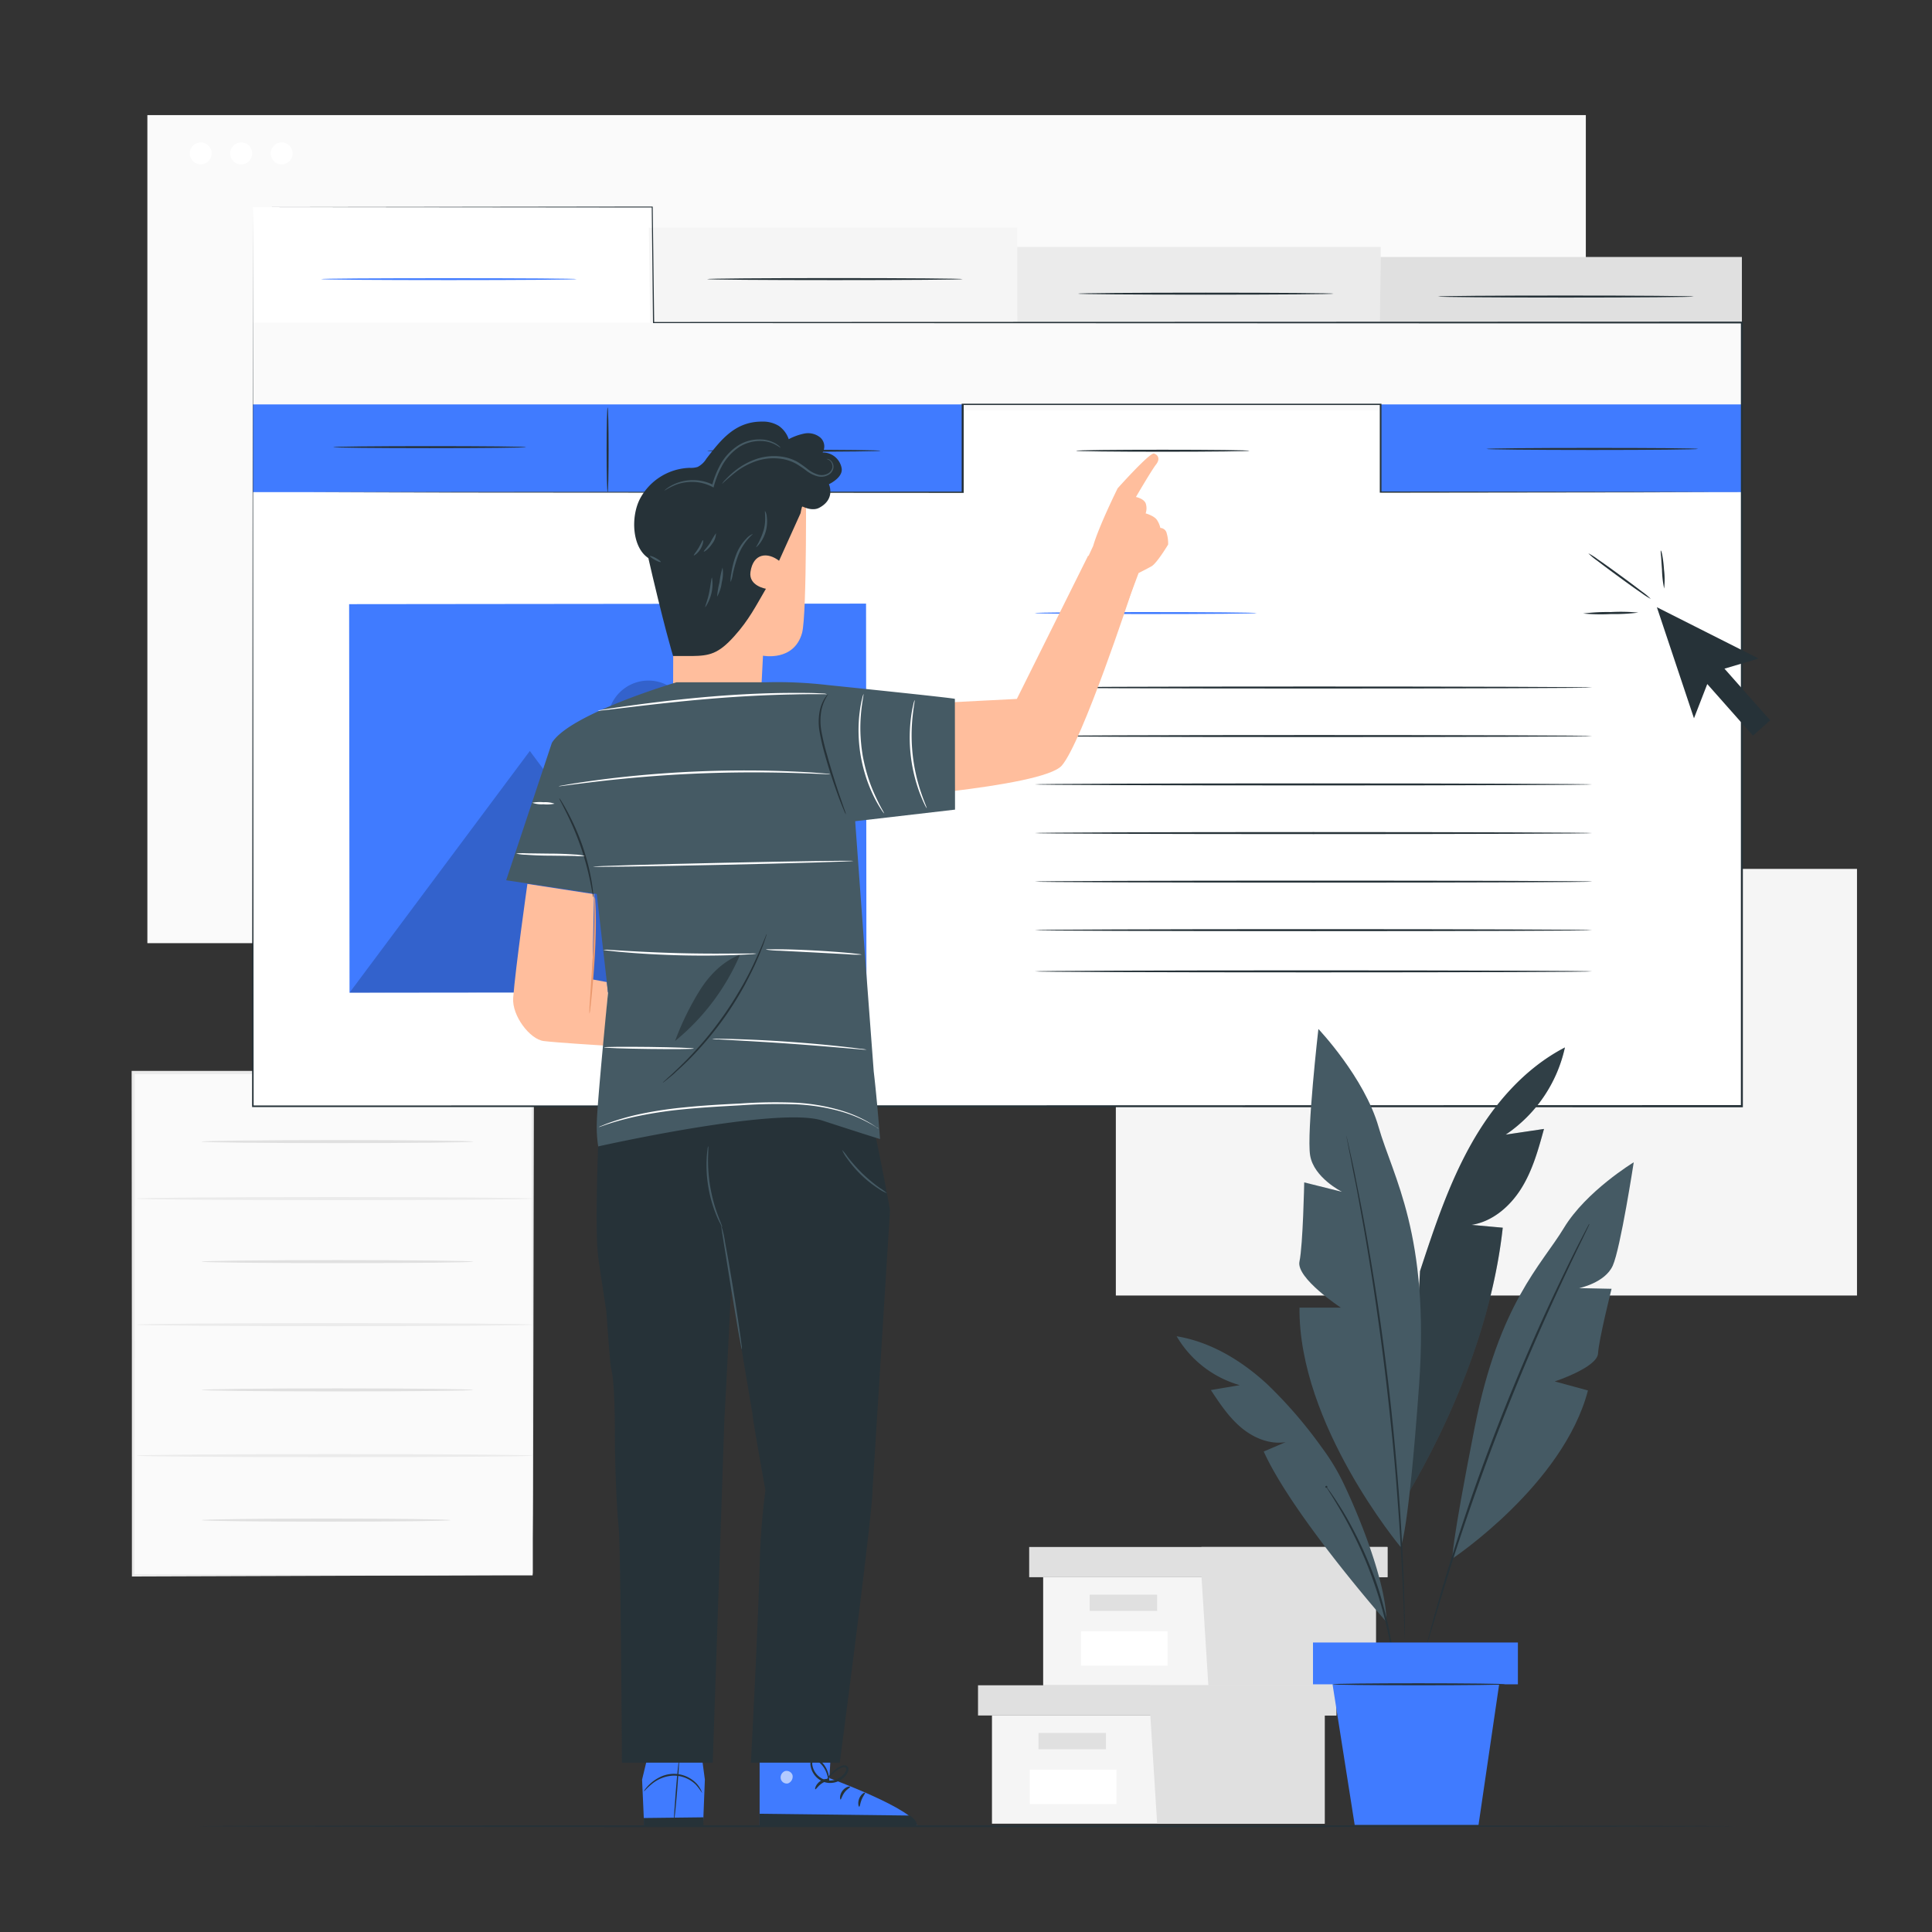
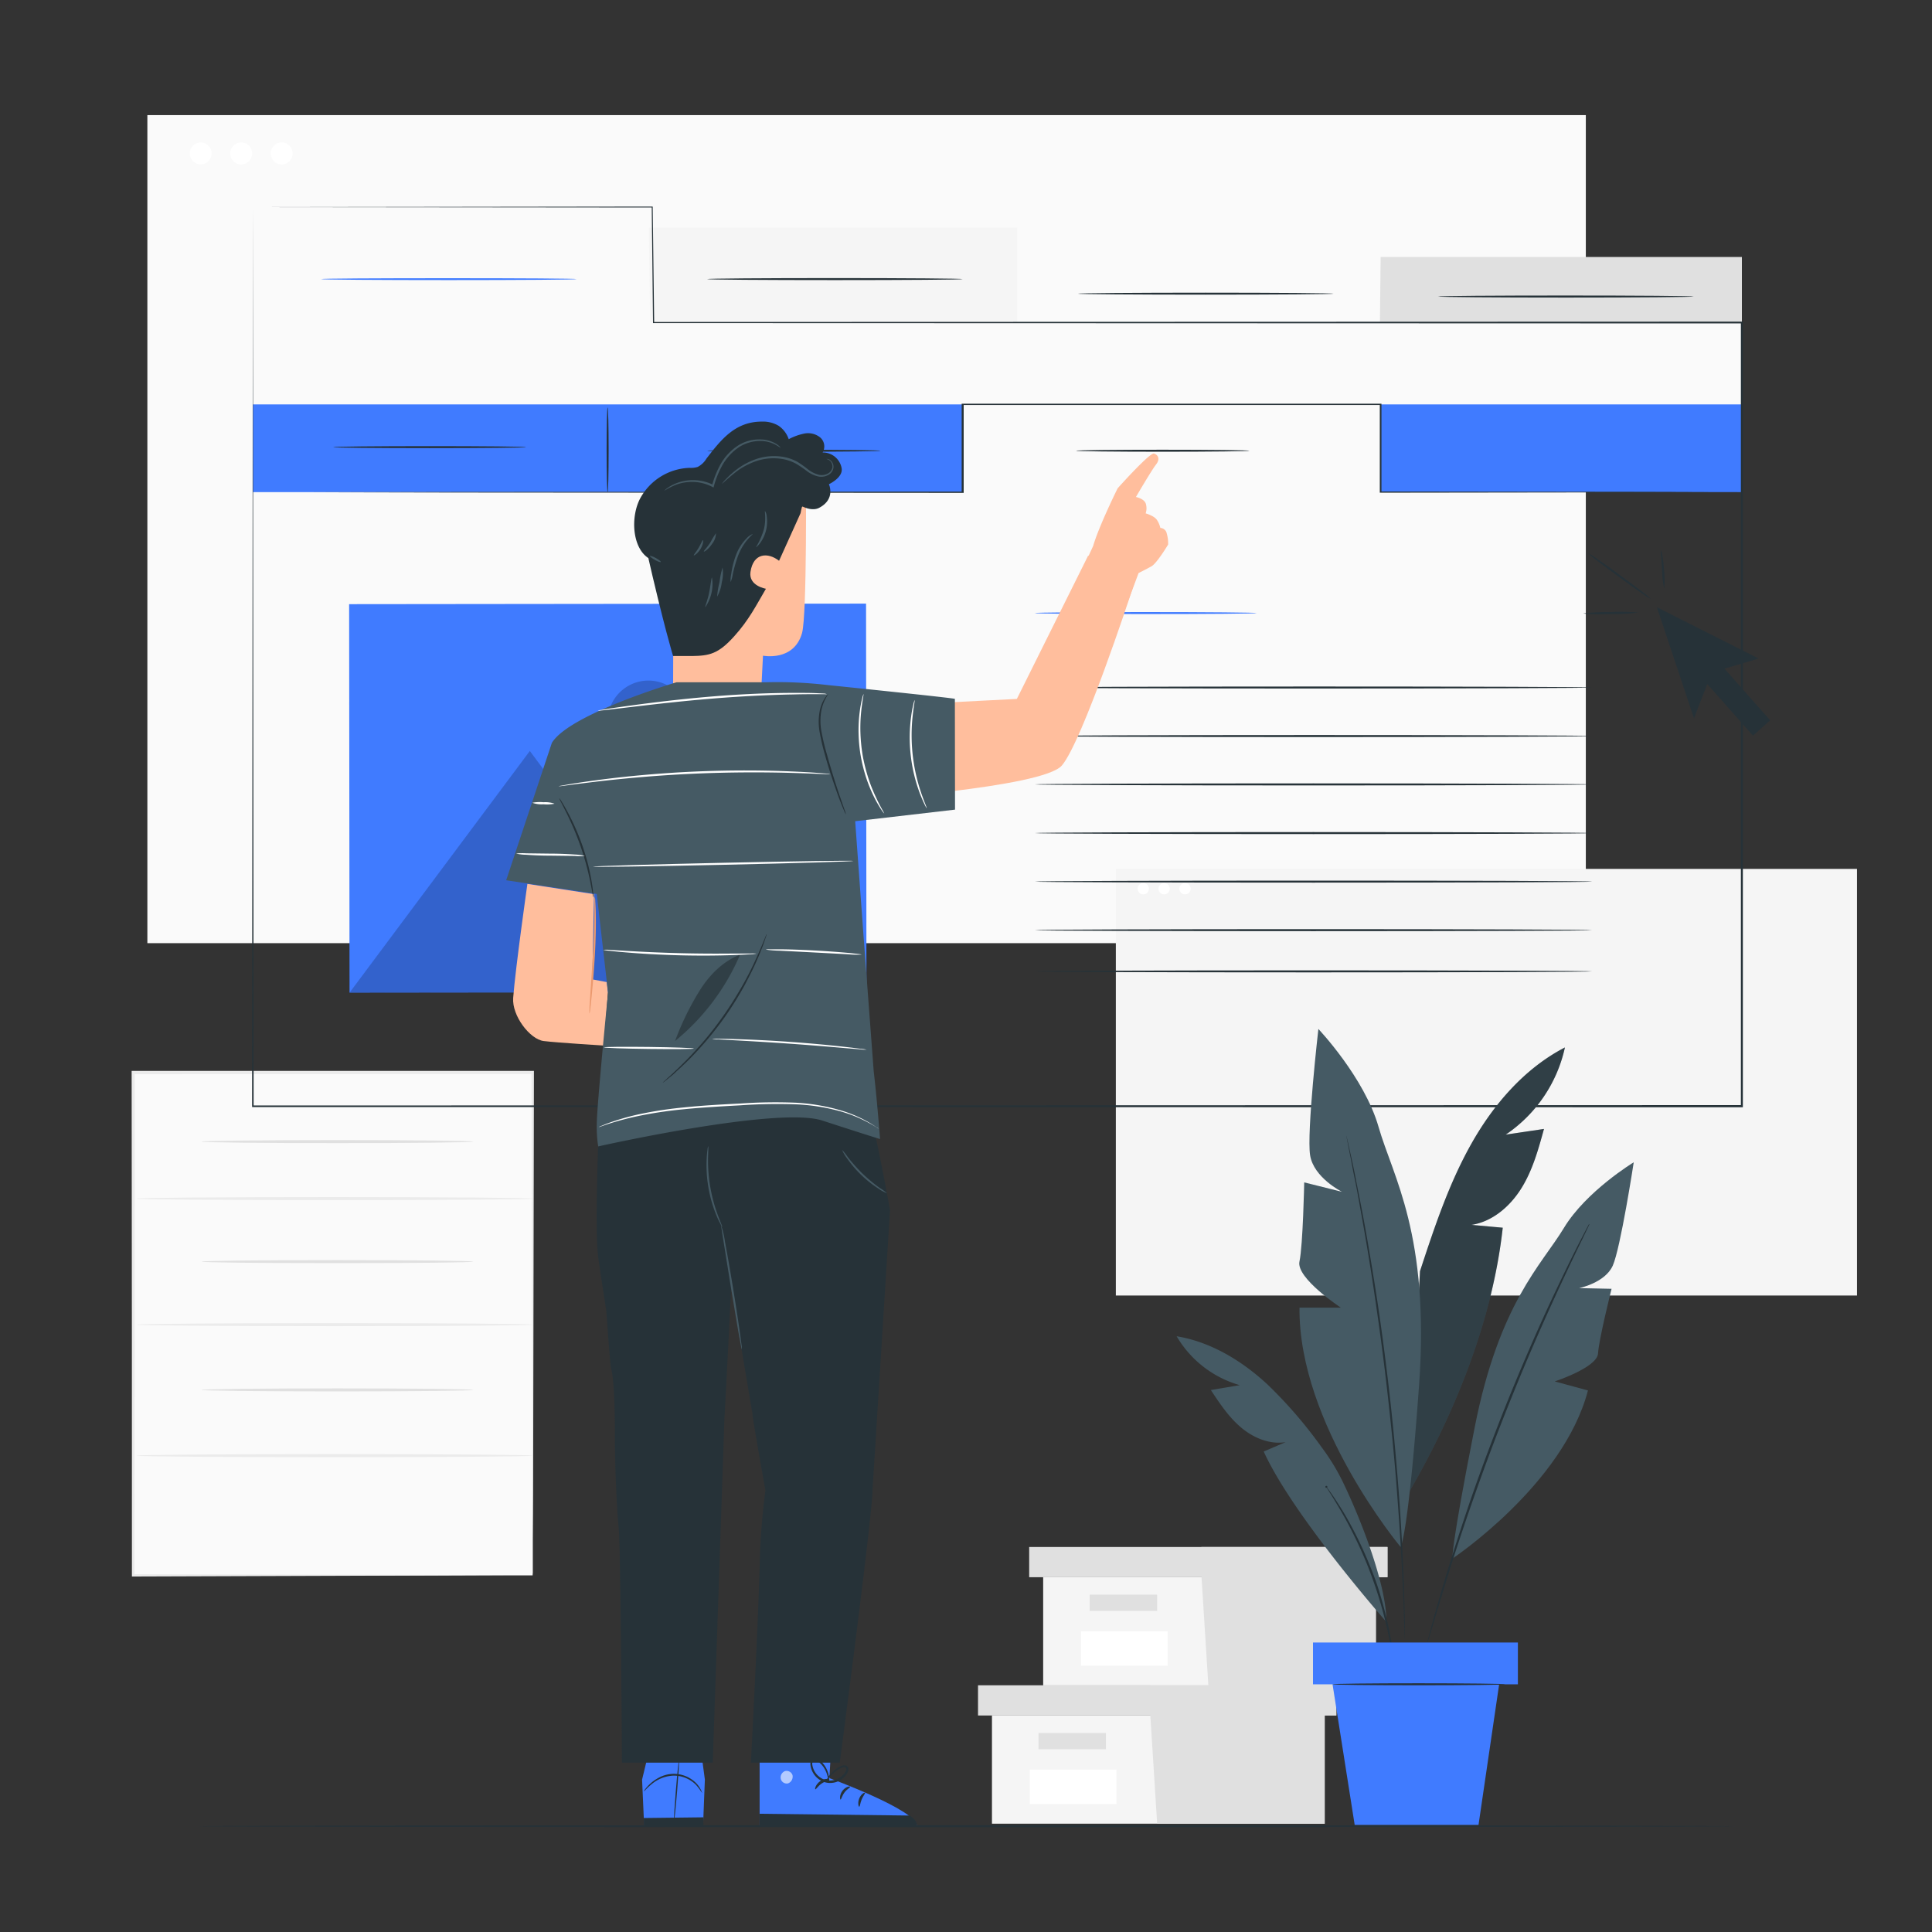
<svg xmlns="http://www.w3.org/2000/svg" viewBox="0 0 500 500">
  <rect x="0" y="0" width="500" height="500" fill="#333333" stroke="none" />
  <rect x="38.14" y="29.79" width="372.27" height="214.3" fill="#fafafa" />
  <path d="m54.77 39.7a2.83 2.83 0 1 1-2.83-2.83 2.83 2.83 0 0 1 2.83 2.83z" fill="#fff" />
  <path d="m65.25 39.7a2.84 2.84 0 1 1-2.83-2.83 2.83 2.83 0 0 1 2.83 2.83z" fill="#fff" />
  <path d="m75.73 39.7a2.84 2.84 0 1 1-2.83-2.83 2.83 2.83 0 0 1 2.83 2.83z" fill="#fff" />
  <rect x="288.78" y="224.87" width="191.81" height="110.41" fill="#f5f5f5" />
  <path d="m297.34 230a1.46 1.46 0 1 1-1.46-1.46 1.46 1.46 0 0 1 1.46 1.46z" fill="#fff" />
  <path d="m302.74 230a1.46 1.46 0 1 1-1.46-1.46 1.46 1.46 0 0 1 1.46 1.46z" fill="#fff" />
  <path d="m308.14 230a1.46 1.46 0 1 1-1.46-1.46 1.46 1.46 0 0 1 1.46 1.46z" fill="#fff" />
  <rect x="34.47" y="277.58" width="103.36" height="130.13" fill="#fafafa" />
  <path d="m137.82 407.72s0-0.22 0-0.64 0-1 0-1.82v-7.08c0-6.19-0.06-15.21-0.1-26.65 0-22.86-0.1-55.35-0.17-93.95l0.35 0.36-103.42 0.06 0.39-0.4c0 48.19 0 93-0.07 130.14l-0.32-0.33 75 0.17 21 0.08h5.53 1.92-1.85-5.46l-20.88 0.08-75.27 0.26h-0.33v-0.33c0-37.17 0-82-0.07-130.14v-0.39h0.41 103.34 0.36v0.35c-0.08 38.7-0.14 71.27-0.18 94.18 0 11.4-0.07 20.4-0.1 26.57v7 1.78s-0.08 0.7-0.08 0.7z" fill="#ebebeb" />
  <path d="M137.82,342.82c0,.21-22.95.39-51.24.39s-51.25-.18-51.25-.39,22.94-.4,51.25-.4S137.82,342.6,137.82,342.82Z" fill="#ebebeb" />
  <path d="M137.82,376.72c0,.22-22.95.39-51.24.39s-51.25-.17-51.25-.39,22.94-.4,51.25-.4S137.82,376.5,137.82,376.72Z" fill="#ebebeb" />
  <path d="M137.82,310.2c0,.22-22.95.39-51.24.39s-51.25-.17-51.25-.39,22.94-.4,51.25-.4S137.82,310,137.82,310.2Z" fill="#ebebeb" />
  <path d="M122.47,295.45c0,.21-15.74.39-35.15.39s-35.16-.18-35.16-.39,15.74-.4,35.16-.4S122.47,295.23,122.47,295.45Z" fill="#e0e0e0" />
  <path d="M122.47,326.51c0,.22-15.74.39-35.15.39s-35.16-.17-35.16-.39,15.74-.4,35.16-.4S122.47,326.29,122.47,326.51Z" fill="#e0e0e0" />
-   <path d="M116.63,393.41c0,.21-14.43.39-32.23.39s-32.24-.18-32.24-.39,14.43-.4,32.24-.4S116.63,393.19,116.63,393.41Z" fill="#e0e0e0" />
  <path d="M122.47,359.71c0,.21-15.74.39-35.15.39s-35.16-.18-35.16-.39,15.74-.4,35.16-.4S122.47,359.49,122.47,359.71Z" fill="#e0e0e0" />
  <polygon points="256.72 443.97 256.72 471.97 297.66 471.97 342.83 471.97 342.83 443.97" fill="#f5f5f5" />
  <polygon points="253.11 436.15 253.11 443.97 345.84 443.97 345.84 436.15 297.66 436.15" fill="#e0e0e0" />
  <polygon points="299.47 471.97 342.83 471.97 342.83 443.97 345.84 443.97 345.84 436.15 297.66 436.15 297.66 443.25" fill="#e0e0e0" />
  <rect x="268.76" y="448.49" width="17.46" height="4.21" fill="#e0e0e0" />
  <rect x="266.51" y="457.97" width="22.42" height="8.9" fill="#fff" />
  <polygon points="269.97 408.18 269.97 436.18 310.91 436.18 356.07 436.18 356.07 408.18" fill="#f5f5f5" />
  <polygon points="266.35 400.36 266.35 408.18 359.08 408.18 359.08 400.36 310.91 400.36" fill="#e0e0e0" />
  <polygon points="312.72 436.18 356.07 436.18 356.07 408.18 359.08 408.18 359.08 400.36 310.91 400.36 310.91 407.46" fill="#e0e0e0" />
  <rect x="282.01" y="412.7" width="17.46" height="4.21" fill="#e0e0e0" />
  <rect x="279.76" y="422.18" width="22.42" height="8.9" fill="#fff" />
-   <polygon points="65.44 53.6 65.44 286.3 450.8 286.3 450.8 81.92 169.13 81.92 168.78 53.6" fill="#fff" />
  <polygon points="168.28 85.52 167.92 58.95 263.26 58.95 263.26 85.52" fill="#f5f5f5" />
-   <rect x="263.26" y="63.89" width="94.06" height="21.62" fill="#ebebeb" />
  <polygon points="357.1 85.52 357.31 66.5 450.8 66.5 450.8 85.52" fill="#e0e0e0" />
  <path d="M149.25,72.23c0,.15-14.82.26-33.09.26s-33.1-.11-33.1-.26S97.87,72,116.16,72,149.25,72.09,149.25,72.23Z" fill="#407BFF" />
  <path d="M249.16,72.23c0,.15-14.82.26-33.09.26s-33.1-.11-33.1-.26,14.81-.26,33.1-.26S249.16,72.09,249.16,72.23Z" fill="#263238" />
  <path d="M345.14,76c0,.14-14.82.26-33.1.26s-33.1-.12-33.1-.26,14.82-.26,33.1-.26S345.14,75.86,345.14,76Z" fill="#263238" />
  <path d="M438.35,76.74c0,.15-14.82.27-33.1.27s-33.1-.12-33.1-.27,14.82-.26,33.1-.26S438.35,76.6,438.35,76.74Z" fill="#263238" />
  <rect x="65.44" y="83.49" width="385.36" height="22.7" fill="#fafafa" />
  <rect x="65.44" y="104.66" width="183.72" height="22.7" fill="#407BFF" />
  <rect x="357.31" y="104.66" width="93.49" height="22.7" fill="#407BFF" />
  <rect transform="translate(-.22 .17) rotate(-.06)" x="90.41" y="156.28" width="133.78" height="100.55" fill="#407BFF" />
  <g opacity=".2">
    <polygon points="90.46 256.91 137.12 194.35 166.11 233.43 185.72 212.5 224.24 256.76" />
  </g>
  <g opacity=".2">
    <path d="m178.35 186.65a10.54 10.54 0 1 1-10.55-10.52 10.55 10.55 0 0 1 10.55 10.52z" />
  </g>
  <path d="M325.23,158.66c0,.15-12.86.26-28.72.26s-28.72-.11-28.72-.26,12.86-.26,28.72-.26S325.23,158.52,325.23,158.66Z" fill="#407BFF" />
  <path d="M412.06,177.93c0,.14-32.3.26-72.13.26s-72.14-.12-72.14-.26,32.29-.26,72.14-.26S412.06,177.78,412.06,177.93Z" fill="#263238" />
  <path d="M412.06,190.49c0,.14-32.3.26-72.13.26s-72.14-.12-72.14-.26,32.29-.26,72.14-.26S412.06,190.34,412.06,190.49Z" fill="#263238" />
  <path d="M412.06,203c0,.15-32.3.27-72.13.27s-72.14-.12-72.14-.27,32.29-.26,72.14-.26S412.06,202.9,412.06,203Z" fill="#263238" />
  <path d="M412.06,215.6c0,.15-32.3.26-72.13.26s-72.14-.11-72.14-.26,32.29-.26,72.14-.26S412.06,215.46,412.06,215.6Z" fill="#263238" />
  <path d="M412.06,228.16c0,.15-32.3.26-72.13.26s-72.14-.11-72.14-.26,32.29-.26,72.14-.26S412.06,228,412.06,228.16Z" fill="#263238" />
  <path d="M412.06,240.72c0,.15-32.3.26-72.13.26s-72.14-.11-72.14-.26,32.29-.26,72.14-.26S412.06,240.58,412.06,240.72Z" fill="#263238" />
  <path d="M412.06,251.39c0,.15-32.3.26-72.13.26s-72.14-.11-72.14-.26,32.29-.26,72.14-.26S412.06,251.25,412.06,251.39Z" fill="#263238" />
  <path d="M65.44,53.6l103.34-.14h.14v.14q.18,14.1.38,29.89l-.16-.16,281.66-.09h.25v.25c0,62.75,0,131.36,0,202.81v.26h-.4L65.44,286.5h-.2v-.2c.12-142.56.2-231.06.2-232.7,0,1.64.08,90.14.2,232.7l-.2-.2L450.66,286h.14l-.26.26c0-71.45,0-140.06,0-202.81l.24.25-281.66-.09H169v-.16q-.16-15.78-.33-29.89l.14.14Z" fill="#263238" />
  <path d="m136.19 115.72c0 0.14-11.21 0.26-25 0.26s-25-0.12-25-0.26 11.21-0.26 25-0.26 25 0.11 25 0.26z" fill="#263238" />
  <path d="m157.25 127.42c-0.14 0-0.26-4.93-0.26-11s0.12-11 0.26-11 0.26 4.92 0.26 11-0.11 11-0.26 11z" fill="#263238" />
  <path d="M227.91,116.65c0,.15-10,.26-22.46.26S183,116.8,183,116.65s10.06-.26,22.46-.26S227.91,116.51,227.91,116.65Z" fill="#263238" />
-   <path d="M439.43,116.18c0,.15-12.26.27-27.37.27s-27.38-.12-27.38-.27,12.25-.26,27.38-.26S439.43,116,439.43,116.18Z" fill="#263238" />
  <path d="M323.38,116.65c0,.15-10.06.26-22.46.26s-22.47-.11-22.47-.26,10.06-.26,22.47-.26S323.38,116.51,323.38,116.65Z" fill="#263238" />
  <path d="m450.8 127.36h-1.69-4.95l-18.86 0.06-68 0.09h-0.21v-0.22-22.7l0.23 0.23h-99.18-9l0.26-0.26v23h-0.26l-130.89-0.09-38.76-0.08h-10.45-2.7-0.92s0.31 0 0.92 0h2.7 10.45l38.76-0.08 130.89-0.09-0.26 0.26v-23h9.23 99.18 0.23v0.23 22.7l-0.22-0.21 68 0.09 18.86 0.06h4.95z" fill="#263238" />
  <g fill="#263238">
    <polygon points="428.8 157.15 438.4 185.89 441.84 177.03 453.67 190.39 458.12 186.41 446.29 173.05 455.12 170.43" />
    <path d="M424,158.54a50.49,50.49,0,0,1-7.13.38,49.24,49.24,0,0,1-7.14-.14,48.76,48.76,0,0,1,7.13-.38A47.59,47.59,0,0,1,424,158.54Z" />
    <path d="m427.22 155a18.86 18.86 0 0 1-2.47-1.58c-1.49-1-3.53-2.48-5.76-4.11s-4.24-3.13-5.67-4.23a16.32 16.32 0 0 1-2.26-1.88 15.82 15.82 0 0 1 2.47 1.57c1.49 1 3.53 2.49 5.77 4.12s4.23 3.13 5.67 4.23a15.77 15.77 0 0 1 2.25 1.88z" />
    <path d="M430.68,152.33a27.31,27.31,0,0,1-.56-4.92c-.09-1.22-.16-2.33-.24-3.49a13.81,13.81,0,0,1-.1-1.44c.25-.07.68,2.17.86,4.89A21.5,21.5,0,0,1,430.68,152.33Z" />
  </g>
  <path d="M196.59,452.45v20.17l40.68-.19c-.3-4.09-22.62-12.25-22.62-12.25l.44-7.73Z" fill="#407BFF" />
  <g opacity=".6">
    <path d="m203.17 458.35a1.77 1.77 0 0 0-1.11 2 1.59 1.59 0 0 0 1.88 1.19 1.87 1.87 0 0 0 1.16-2.14 1.62 1.62 0 0 0-2.08-1" fill="#fff" />
  </g>
  <path d="M196.59,472.62V469.4l38.84.46s2,1.22,1.84,2.57Z" fill="#263238" />
  <path d="m214.65 460.57c0 0.21-1 0.32-2 1s-1.47 1.58-1.65 1.5 0.09-1.29 1.27-2.11 2.42-0.59 2.38-0.39z" fill="#263238" />
  <path d="M220,462.43c.05.21-.81.57-1.46,1.47s-.84,1.83-1,1.83-.34-1.19.5-2.29S220,462.23,220,462.43Z" fill="#263238" />
  <path d="m222.37 467.57c-0.17 0.05-0.46-1 0-2.14s1.4-1.63 1.49-1.45-0.48 0.79-0.87 1.74-0.42 1.83-0.62 1.85z" fill="#263238" />
  <path d="M214.25,454.83c-.08.19-1-.08-2.1,0s-2,.48-2.09.3.72-.94,2-1S214.35,454.67,214.25,454.83Z" fill="#263238" />
  <path d="M214.48,461.47a3.07,3.07,0,0,0,.09-1.23,6.81,6.81,0,0,0-1.08-3.18,6.28,6.28,0,0,0-1.59-1.68,1.39,1.39,0,0,0-1.37-.24,1.55,1.55,0,0,0-.81,1.33,5.35,5.35,0,0,0,3.58,4.72,5.09,5.09,0,0,0,5.49-1.63,3.62,3.62,0,0,0,.73-1.25,1.36,1.36,0,0,0,0-.8,1,1,0,0,0-.56-.59,1.72,1.72,0,0,0-1.26.13,6.57,6.57,0,0,0-1,.54,8.57,8.57,0,0,0-2.33,2.3,3.53,3.53,0,0,0-.56,1.08,11.88,11.88,0,0,1,3.1-3c.54-.31,1.26-.76,1.83-.56.26.1.36.4.24.75a3.37,3.37,0,0,1-.64,1,4.64,4.64,0,0,1-4.92,1.43,4.83,4.83,0,0,1-3.22-4.1,1,1,0,0,1,.48-.88.94.94,0,0,1,.9.18,6,6,0,0,1,1.52,1.5,7.05,7.05,0,0,1,1.18,3C214.45,461,214.43,461.47,214.48,461.47Z" fill="#263238" />
  <polygon points="181.73 455.38 182.42 460.56 181.96 472.27 166.71 472.64 166.17 460.56 167.9 453.39" fill="#407BFF" />
  <path d="m174.42 471.39c-0.09 0 0.13-3.58 0.49-8s0.73-8 0.83-8-0.13 3.57-0.49 8-0.74 7.99-0.83 8z" fill="#263238" />
  <polygon points="182.02 470.32 166.61 470.5 166.61 472.64 182.03 472.62" fill="#263238" />
  <path d="M166.65,463.59A2.24,2.24,0,0,1,167,463a10.95,10.95,0,0,1,3.82-3.1,8.12,8.12,0,0,1,9.51,1.75,7.39,7.39,0,0,1,1.11,1.66c.2.43.27.68.24.69a16,16,0,0,0-1.59-2.12,8.14,8.14,0,0,0-5.72-2.35,9.35,9.35,0,0,0-5.8,2.27C167.34,462.81,166.72,463.64,166.65,463.59Z" fill="#263238" />
  <path d="M174.35,128.72l-.16,52.72,22.62,1.08.65-12.83s8,1.6,10.11-5.86c1.32-4.77,1-41.6,1-41.6Z" fill="#ffbe9d" />
  <path d="m211.54 125.94c-3.56 1-4.34 6.84-4.34 6.84l-5.58 12.35c-2.85-2.23-6.67-2.11-7.4 2.9-0.52 3.61 4 4.34 4 4.34-2.61 4.46-4.39 8.06-8.2 12.29-4.12 4.59-6.43 5.05-10.9 5.12h-4.93s-2.41-7.83-6.88-27.43c-5-21.73 20.74-18.93 25.51-24.48 7.73-9.04 29.95 4.86 18.72 8.07z" fill="#263238" />
  <path d="M167.75,144.4c-4.17-2.79-4.55-10.62-2.12-15.32a15.09,15.09,0,0,1,12.84-8,5.88,5.88,0,0,0,2.09-.24,5.67,5.67,0,0,0,2.25-2.13c3.73-4.84,7.39-9.6,14.33-9.6a7.89,7.89,0,0,1,4.36,1.08,6.85,6.85,0,0,1,2.62,3.47,15,15,0,0,1,4.06-1.46,5,5,0,0,1,4.07,1,3.06,3.06,0,0,1,.64,3.9,4.94,4.94,0,0,1,4.93,4.1c.37,2.31-2.95,3.94-3.3,4.12,0,0,1.82,3.81-2.52,6.1-1.74.92-4-.19-4.28-.32" fill="#263238" />
  <path d="m184.26 149.47a10.65 10.65 0 0 1-1.73 7.68c-0.15-0.08 0.58-1.69 1-3.8s0.56-3.87 0.73-3.88z" fill="#455a64" />
  <path d="M187,146.89a9.78,9.78,0,0,1-.21,3.85,9.42,9.42,0,0,1-1.2,3.67,21.29,21.29,0,0,1,.63-3.77A19.64,19.64,0,0,1,187,146.89Z" fill="#455a64" />
  <path d="M194.83,138.19c0,.07-.59.54-1.4,1.49a14.6,14.6,0,0,0-2.44,4.21,35.78,35.78,0,0,0-1.35,4.74,7.59,7.59,0,0,1-.56,2,7.48,7.48,0,0,1,.16-2.07,23.09,23.09,0,0,1,1.22-4.87,12.11,12.11,0,0,1,2.67-4.27A4.28,4.28,0,0,1,194.83,138.19Z" fill="#455a64" />
  <path d="m198 132.26a3.13 3.13 0 0 1 0.44 1.43 9.55 9.55 0 0 1-0.2 3.6 9.41 9.41 0 0 1-1.53 3.27c-0.55 0.74-1 1.09-1.06 1.05a19.67 19.67 0 0 0 2-4.46c0.72-2.64 0.17-4.86 0.35-4.89z" fill="#455a64" />
  <path d="M171,145.43c-.08.14-.77-.1-1.54-.54s-1.35-.9-1.27-1,.77.1,1.54.53S171.08,145.29,171,145.43Z" fill="#455a64" />
  <path d="m181.93 139.8c0.15 0 0.06 1.14-0.65 2.29s-1.64 1.76-1.73 1.64 0.61-0.87 1.24-1.93 0.98-2.04 1.14-2z" fill="#455a64" />
  <path d="M185.29,138a4.48,4.48,0,0,1-1,2.74c-.9,1.37-2,2.11-2.13,2s.81-1,1.66-2.31A23.39,23.39,0,0,1,185.29,138Z" fill="#455a64" />
  <path d="M202,115.92s-.42-.33-1.24-.79a8.3,8.3,0,0,0-3.79-1,10.2,10.2,0,0,0-5.56,1.49,13.8,13.8,0,0,0-4.73,5.28,23.78,23.78,0,0,0-1.93,4.94l-.09.33-.3-.16a11.3,11.3,0,0,0-5-1.29,12,12,0,0,0-4.1.62,18,18,0,0,0-3.36,1.68,3.65,3.65,0,0,1,.76-.67,10.25,10.25,0,0,1,2.48-1.33,11.78,11.78,0,0,1,9.53.51l-.4.17a23.44,23.44,0,0,1,1.95-5.07,14,14,0,0,1,5-5.46,10.26,10.26,0,0,1,5.85-1.44,8,8,0,0,1,3.89,1.19,5.87,5.87,0,0,1,.86.69C201.92,115.8,202,115.9,202,115.92Z" fill="#455a64" />
  <path d="M213.89,118.79s.62-.17,1.29.58a2.22,2.22,0,0,1,.52,1.65,2.51,2.51,0,0,1-1.31,1.88,3.71,3.71,0,0,1-2.75.38,8.06,8.06,0,0,1-2.83-1.37A27.74,27.74,0,0,0,206,120a11.42,11.42,0,0,0-3.34-1.18,14.06,14.06,0,0,0-6.82.47,18.82,18.82,0,0,0-5,2.56,50,50,0,0,0-4,3.41,5.06,5.06,0,0,1,.89-1.12,22.75,22.75,0,0,1,2.89-2.62,18.18,18.18,0,0,1,5.12-2.73,14.25,14.25,0,0,1,7.09-.53,11.94,11.94,0,0,1,3.5,1.24,27,27,0,0,1,2.81,2,7.86,7.86,0,0,0,2.64,1.34,3.35,3.35,0,0,0,2.44-.27,2.27,2.27,0,0,0,1.2-1.57,2.09,2.09,0,0,0-.38-1.47A1.93,1.93,0,0,0,213.89,118.79Z" fill="#455a64" />
  <path d="m281.6 143.82-18.44 37.06-43.49 2.22 1.79 24s48.47-3.22 53.36-9c5.3-6.23 17.88-44.49 17.89-44.61s1.52-4.48 1.5-4.49z" fill="#ffbe9d" />
  <path d="M279.18,149.37l3.73-8.08c1.48-5.12,6.33-14.91,6.33-14.91s8.32-9.32,9.41-9,1.65,1.43.53,2.84-5.2,8.4-5.2,8.4,2.33.44,2.61,1.94a4,4,0,0,1-.1,2.3s2.19.61,2.91,1.68a6.13,6.13,0,0,1,.9,2.09,1.75,1.75,0,0,1,1.65,1.42,9.09,9.09,0,0,1,.36,2.88s-2.91,4.86-4.32,5.64-3.32,1.73-3.32,1.73l-3.07,8.2" fill="#ffbe9d" />
  <path d="M225.59,389c.14-1.48.21-2.61.21-3.32l4.54-72.49s-3.82-21.16-5.62-26.78l-16.23-6.28-21.62,8.42c-.15-1.74-.23-2.82-.23-2.82l-31.85,11s-.83,21.73,0,28.34c.26,2.13,1.1,7.62,2.11,14.08h0s1,14.06,1.23,14.84c.77,2.87,1,9.89,1,16.92,0,8.93.49,19.57,1,24.62s.83,60.64.83,60.64h23.5l3-88.54c.51-9.48,1.27-24,1.75-34.49l5.52,32.69c0,1.2,3.36,19.89,3.36,19.89a175.44,175.44,0,0,0-1.44,17.73c-.39,16.48-2.32,52.72-2.32,52.72h23s6.91-52.33,8.25-67.18Z" fill="#263238" />
  <path d="m229.55 308.8a8.85 8.85 0 0 1-2.12-1.13 29.35 29.35 0 0 1-8.29-8 8.64 8.64 0 0 1-1.2-2.08 17 17 0 0 1 1.48 1.88 42.26 42.26 0 0 0 3.81 4.27 41.58 41.58 0 0 0 4.4 3.67 15.64 15.64 0 0 1 1.92 1.39z" fill="#455a64" />
  <path d="m186.94 317.55a3.13 3.13 0 0 1-0.45-0.73 20.65 20.65 0 0 1-1-2.09 34.32 34.32 0 0 1-2.14-7.33 33.92 33.92 0 0 1-0.46-7.62 21.6 21.6 0 0 1 0.22-2.31 2.5 2.5 0 0 1 0.18-0.83c0.08 0 0 1.21-0.05 3.15a40.73 40.73 0 0 0 2.58 14.81c0.68 1.82 1.18 2.91 1.12 2.95z" fill="#455a64" />
  <path d="M192,349.26a6.52,6.52,0,0,1-.3-1.26c-.17-.92-.38-2.08-.64-3.47l-1.92-11.47c-1.3-8.13-2.19-13.66-2.6-16.24a24.29,24.29,0,0,1,1.11,4.7c.56,2.92,1.27,7,2,11.46s1.35,8.55,1.78,11.5c.19,1.39.35,2.56.47,3.49A5.67,5.67,0,0,1,192,349.26Z" fill="#455a64" />
  <path d="M136.49,228.75s-3.1,21.84-3.68,29.5c-.35,4.61,4.33,10.73,7.9,11.17s15.62,1.17,15.62,1.17l1-13.7-.31-2.73-3.74-.7.46-22.05Z" fill="#ffbe9d" />
  <path d="M153.91,232.08a4.63,4.63,0,0,1,.14,1.19c.06.77.11,1.88.14,3.25.06,2.74,0,6.54-.24,10.72s-.57,7.95-.84,10.68c-.14,1.37-.26,2.47-.35,3.23a5,5,0,0,1-.21,1.18,6.21,6.21,0,0,1,0-1.2c0-.87.12-2,.19-3.24.19-2.85.43-6.57.69-10.68s.36-8,.39-10.69c0-1.28,0-2.37,0-3.24A6.36,6.36,0,0,1,153.91,232.08Z" fill="#eb996e" />
  <path d="M247.12,180.88c.62-.16-32.84-3.58-32.84-3.58a112.36,112.36,0,0,0-16.39-.72H175.06s-27.67,8.16-32.24,15.68L131,227.81l23.44,3.54h0l2.92,25.54s-2.91,29.57-2.91,33.86a31.34,31.34,0,0,0,.37,5.94s46.45-10.45,58-6.69,14.94,4.79,14.94,4.79-.79-10.37-1.64-17.49l-2.68-35.64-2.12-29.13,25.84-3Z" fill="#455a64" />
  <path d="M153.56,232.22c-.08,0-.29-1.5-.78-3.92a71.68,71.68,0,0,0-2.53-9.28,77,77,0,0,0-3.76-8.87l-1.32-2.61a4.2,4.2,0,0,1-.45-1,4.35,4.35,0,0,1,.62.89c.37.58.87,1.45,1.46,2.54a60.64,60.64,0,0,1,3.92,8.86,57.27,57.27,0,0,1,2.41,9.39c.2,1.22.33,2.21.38,2.91A3.78,3.78,0,0,1,153.56,232.22Z" fill="#263238" />
  <path d="M198.43,241.72a2.43,2.43,0,0,1-.12.47c-.12.35-.27.79-.44,1.31s-.44,1.27-.76,2.06-.66,1.71-1.11,2.69c-.84,2-2,4.28-3.32,6.79a91.12,91.12,0,0,1-4.89,7.87,90.06,90.06,0,0,1-5.72,7.29c-1.89,2.13-3.67,4-5.24,5.45-.77.75-1.51,1.38-2.15,2s-1.2,1-1.67,1.41l-1.08.87c-.25.19-.39.29-.4.27a1.92,1.92,0,0,1,.33-.35l1-.93c.45-.4,1-.89,1.61-1.48s1.34-1.24,2.08-2c1.54-1.49,3.29-3.36,5.15-5.49s3.77-4.6,5.65-7.28,3.5-5.34,4.9-7.8,2.52-4.76,3.4-6.72c.47-1,.83-1.86,1.17-2.64s.62-1.47.84-2l.52-1.28C198.34,241.86,198.41,241.71,198.43,241.72Z" fill="#263238" />
  <path d="m181.16 256.22a72 72 0 0 0-6.46 13.2 58.57 58.57 0 0 0 16.83-22.35c-4.38 1.68-7.86 5.18-10.37 9.15z" opacity=".3" />
  <path d="M214.87,200.36a2.89,2.89,0,0,1-.72,0l-2.06-.07c-1.78-.08-4.36-.18-7.55-.27-6.37-.18-15.19-.22-24.91.21s-18.5,1.27-24.84,2c-3.17.38-5.73.7-7.49.94l-2,.26a6.36,6.36,0,0,1-.72.06,3,3,0,0,1,.7-.16l2-.36c1.76-.3,4.31-.68,7.48-1.1,6.33-.85,15.11-1.74,24.85-2.18s18.57-.33,25-.05c3.19.13,5.77.28,7.55.43l2.05.17A4.71,4.71,0,0,1,214.87,200.36Z" fill="#fff" />
  <path d="M214,179.65a2.25,2.25,0,0,1-.61,0l-1.73,0c-1.51,0-3.68,0-6.37.07-5.38.09-12.81.41-21,1.08s-15.57,1.54-20.92,2.17l-6.33.75-1.72.19a3.11,3.11,0,0,1-.61,0,2.28,2.28,0,0,1,.59-.14l1.71-.28c1.49-.23,3.65-.55,6.32-.91,5.33-.73,12.72-1.65,20.92-2.33s15.64-.93,21-.93c2.7,0,4.88,0,6.38.09l1.74.08A3.23,3.23,0,0,1,214,179.65Z" fill="#fff" />
  <path d="M228.82,210.51a5.4,5.4,0,0,1-.75-1,28.52,28.52,0,0,1-1.74-3,39.06,39.06,0,0,1-2-4.74,42,42,0,0,1-1.57-6.1,40.9,40.9,0,0,1-.57-6.28,37,37,0,0,1,.3-5.14,28.53,28.53,0,0,1,.62-3.41,6.92,6.92,0,0,1,.36-1.22c.1,0-.32,1.78-.61,4.67a41.54,41.54,0,0,0-.19,5.09,45.62,45.62,0,0,0,.6,6.2,46.28,46.28,0,0,0,1.52,6,41.24,41.24,0,0,0,1.89,4.72C227.91,209,228.9,210.46,228.82,210.51Z" fill="#fff" />
  <path d="m239.83 209.16a5.67 5.67 0 0 1-0.55-1c-0.33-0.65-0.75-1.62-1.22-2.83a41.18 41.18 0 0 1-2.24-20.07 29.75 29.75 0 0 1 0.56-3 4.48 4.48 0 0 1 0.33-1.08c0.09 0-0.25 1.59-0.52 4.16a46.25 46.25 0 0 0 2.22 19.9c0.83 2.42 1.51 3.88 1.42 3.92z" fill="#fff" />
  <path d="M151.36,221.52a14.9,14.9,0,0,1-2.61,0l-6.3-.08c-2.46,0-4.69-.11-6.3-.23a12,12,0,0,1-2.6-.31,14.34,14.34,0,0,1,2.62-.06l6.29.08c2.46,0,4.69.12,6.3.23A12.32,12.32,0,0,1,151.36,221.52Z" fill="#fff" />
  <path d="M143.51,208a9.82,9.82,0,0,1-2.88.14,7.13,7.13,0,0,1-2.87-.38,9.87,9.87,0,0,1,2.88-.14A7.13,7.13,0,0,1,143.51,208Z" fill="#fff" />
  <path d="M220.9,222.81c0,.14-15.1.59-33.73,1s-33.74.62-33.74.48,15.1-.59,33.73-1S220.89,222.67,220.9,222.81Z" fill="#fff" />
  <path d="M195.8,246.8a10.18,10.18,0,0,1-1.56.16c-1,.07-2.46.14-4.26.21-3.6.13-8.58.2-14.07.06s-10.46-.45-14-.76c-1.79-.15-3.24-.29-4.24-.42a9.34,9.34,0,0,1-1.55-.23,8.83,8.83,0,0,1,1.56,0l4.26.26c3.59.21,8.55.46,14,.6s10.45.13,14.05.09l4.26,0A8.44,8.44,0,0,1,195.8,246.8Z" fill="#fff" />
  <path d="M223,247.05a26,26,0,0,1-3.65-.09l-8.77-.47-8.78-.45a27.13,27.13,0,0,1-3.63-.29,3.34,3.34,0,0,1,1-.07c.63,0,1.54,0,2.67,0,2.25,0,5.36.12,8.79.3s6.53.41,8.77.62c1.12.11,2,.2,2.65.28A4,4,0,0,1,223,247.05Z" fill="#fff" />
  <path d="M179.58,271.36c0,.15-5.21.19-11.64.11s-11.64-.27-11.64-.41,5.21-.19,11.64-.11S179.59,271.22,179.58,271.36Z" fill="#fff" />
  <path d="M224.28,271.65a8.55,8.55,0,0,1-1.58-.07l-4.28-.36c-3.61-.31-8.6-.73-14.12-1.12s-10.53-.67-14.15-.87l-4.29-.24a8.41,8.41,0,0,1-1.57-.15,10.39,10.39,0,0,1,1.58,0c1,0,2.48,0,4.3.08,3.63.1,8.64.32,14.16.71s10.52.87,14.13,1.28c1.8.2,3.26.38,4.26.52A10.08,10.08,0,0,1,224.28,271.65Z" fill="#fff" />
  <path d="M227.43,292.11a5.51,5.51,0,0,1-.65-.38c-.42-.27-1-.65-1.87-1.1a35.5,35.5,0,0,0-7.34-3,51,51,0,0,0-11.6-1.83,137.1,137.1,0,0,0-14.45.26c-5.13.28-10,.56-14.44,1a109.48,109.48,0,0,0-11.67,1.72,75.55,75.55,0,0,0-7.69,2c-.9.27-1.57.55-2.05.69a4.08,4.08,0,0,1-.72.22,3.92,3.92,0,0,1,.68-.31c.47-.18,1.13-.49,2-.79a62.63,62.63,0,0,1,7.67-2.2A102.51,102.51,0,0,1,177,286.6c4.43-.46,9.32-.76,14.45-1a129.81,129.81,0,0,1,14.5-.22,50.78,50.78,0,0,1,11.69,2,33,33,0,0,1,7.33,3.17,20.22,20.22,0,0,1,1.83,1.18A3.28,3.28,0,0,1,227.43,292.11Z" fill="#fff" />
  <path d="M214.36,179.65a11.15,11.15,0,0,0-1.81,4.33,15.06,15.06,0,0,0,0,5.1,58.13,58.13,0,0,0,1.46,6.16c1.19,4.34,2.45,8.23,3.4,11,.46,1.32.84,2.43,1.15,3.31a6.48,6.48,0,0,1,.37,1.23,6.16,6.16,0,0,1-.56-1.16c-.33-.76-.78-1.87-1.3-3.25-1-2.77-2.37-6.65-3.57-11a55.84,55.84,0,0,1-1.43-6.22,14.85,14.85,0,0,1,.09-5.24,9.49,9.49,0,0,1,1.33-3.27A3.54,3.54,0,0,1,214.36,179.65Z" fill="#263238" />
  <path d="M405,271.08c-10.48,5.43-18.52,14.78-24.3,25.08s-9.51,21.59-13.2,32.8l-3.22,57.84c12.19-20.75,22-45.15,24.63-69.07L380.8,317c5.45-.84,10-4.78,12.92-9.46s4.4-10.06,5.86-15.37l-9.9,1.47A36.66,36.66,0,0,0,405,271.08Z" fill="#455a64" />
  <g opacity=".3">
    <path d="M405,271.08c-10.48,5.43-18.52,14.78-24.3,25.08s-9.51,21.59-13.2,32.8l-3.22,57.84c12.19-20.75,22-45.15,24.63-69.07L380.8,317c5.45-.84,10-4.78,12.92-9.46s4.4-10.06,5.86-15.37l-9.9,1.47A36.66,36.66,0,0,0,405,271.08Z" />
  </g>
  <path d="m362.48 400.36s-26.48-31.7-26.17-61.95h10.69s-11.61-7.64-10.7-11.92 1.23-20.49 1.23-20.49l9.78 2.44s-7.31-3.64-8.25-9.44 2.14-32.7 2.14-32.7 11.91 12.53 15.58 25.37 13.29 27.8 10.47 66.92-4.77 41.77-4.77 41.77z" fill="#455a64" />
  <path d="m375.9 403.35s28.69-19.11 35.06-43.5l-8.6-2.34s11-3.6 11.21-7.24 3.5-16.73 3.5-16.73l-8.4-0.18s6.7-1.34 8.71-5.81 5.43-26.75 5.43-26.75-12.32 7.46-18.08 17-16.73 19.43-23.06 51.49-5.77 34.06-5.77 34.06z" fill="#455a64" />
  <path d="M348.43,293.92a1.89,1.89,0,0,1,.1.33c.05.25.13.57.23,1l.84,3.76c.37,1.63.8,3.63,1.26,6s1,5,1.56,7.93c1.13,5.87,2.33,12.9,3.56,20.71s2.39,16.44,3.45,25.51,1.84,17.74,2.46,25.63,1,15,1.26,21c.15,3,.22,5.69.29,8.07s.12,4.42.14,6.09,0,2.94,0,3.85v1a1.3,1.3,0,0,1,0,.34,1.55,1.55,0,0,1,0-.34c0-.26,0-.59-.05-1,0-.92-.08-2.21-.14-3.85s-.11-3.72-.22-6.09-.2-5.08-.37-8.07c-.28-6-.75-13.08-1.36-21s-1.47-16.54-2.51-25.61-2.23-17.67-3.4-25.49-2.37-14.85-3.45-20.73c-.52-2.94-1-5.6-1.49-7.93s-.83-4.34-1.17-6-.57-2.89-.74-3.78l-.19-1A2.12,2.12,0,0,1,348.43,293.92Z" fill="#263238" />
  <path d="m358.81 419.76s-24.23-27.49-31.76-44.11l5.68-2.43c-4.11 0.68-8.33-1.09-11.52-3.77s-5.54-6.22-7.84-9.71l7.48-1.26a27.78 27.78 0 0 1-16.34-12.66c8.82 1.45 16.81 6.3 23.39 12.36a116.42 116.42 0 0 1 14.18 16.43 55.37 55.37 0 0 1 5.51 9.05c4.07 8.42 11.23 26.01 11.22 36.1z" fill="#455a64" />
  <path d="M411.34,316.8a1.27,1.27,0,0,1-.11.28c-.09.21-.22.47-.37.8-.35.73-.85,1.75-1.47,3.05-1.3,2.64-3.14,6.48-5.36,11.24s-4.81,10.48-7.57,16.86-5.65,13.46-8.56,20.94-5.48,14.68-7.75,21.25-4.19,12.53-5.74,17.56-2.79,9.1-3.6,11.93l-1,3.24-.27.84c-.06.19-.1.29-.1.29a1.24,1.24,0,0,1,0-.3c.06-.22.13-.5.21-.85l.87-3.28c.76-2.84,1.93-6.94,3.44-12s3.42-11,5.64-17.61,4.84-13.79,7.73-21.28,5.84-14.56,8.6-20.94,5.4-12.08,7.67-16.82,4.16-8.57,5.52-11.18c.66-1.28,1.18-2.29,1.56-3,.17-.32.31-.57.41-.78S411.33,316.79,411.34,316.8Z" fill="#263238" />
  <path d="M360.86,431.54a1.66,1.66,0,0,1-.12-.5c-.06-.39-.14-.88-.24-1.46-.18-1.27-.5-3.1-.94-5.35s-1.06-4.9-1.86-7.83-1.82-6.09-3.05-9.36-2.59-6.31-3.9-9-2.62-5.13-3.78-7.1-2.12-3.57-2.82-4.64l-.79-1.26a.26.26,0,1,1,.09-.06c.23.33.52.72.87,1.2.75,1.05,1.77,2.6,3,4.57s2.53,4.36,3.89,7.07,2.71,5.79,4,9.08,2.23,6.48,3,9.42,1.36,5.62,1.75,7.89.66,4.1.79,5.38c.05.59.1,1.08.14,1.48A2,2,0,0,1,360.86,431.54Z" fill="#263238" />
  <rect x="339.8" y="425.08" width="53.03" height="10.82" fill="#407BFF" />
  <polygon points="344.86 435.89 350.59 472.28 382.64 472.28 387.98 435.89" fill="#407BFF" />
  <path d="m389.58 435.89c0 0.15-10 0.26-22.4 0.26s-22.41-0.11-22.41-0.26 10-0.26 22.41-0.26 22.4 0.12 22.4 0.26z" fill="#263238" />
  <path d="M449.32,472.62c0,.15-89.25.26-199.31.26s-199.33-.11-199.33-.26,89.23-.26,199.33-.26S449.32,472.48,449.32,472.62Z" fill="#263238" />
</svg>